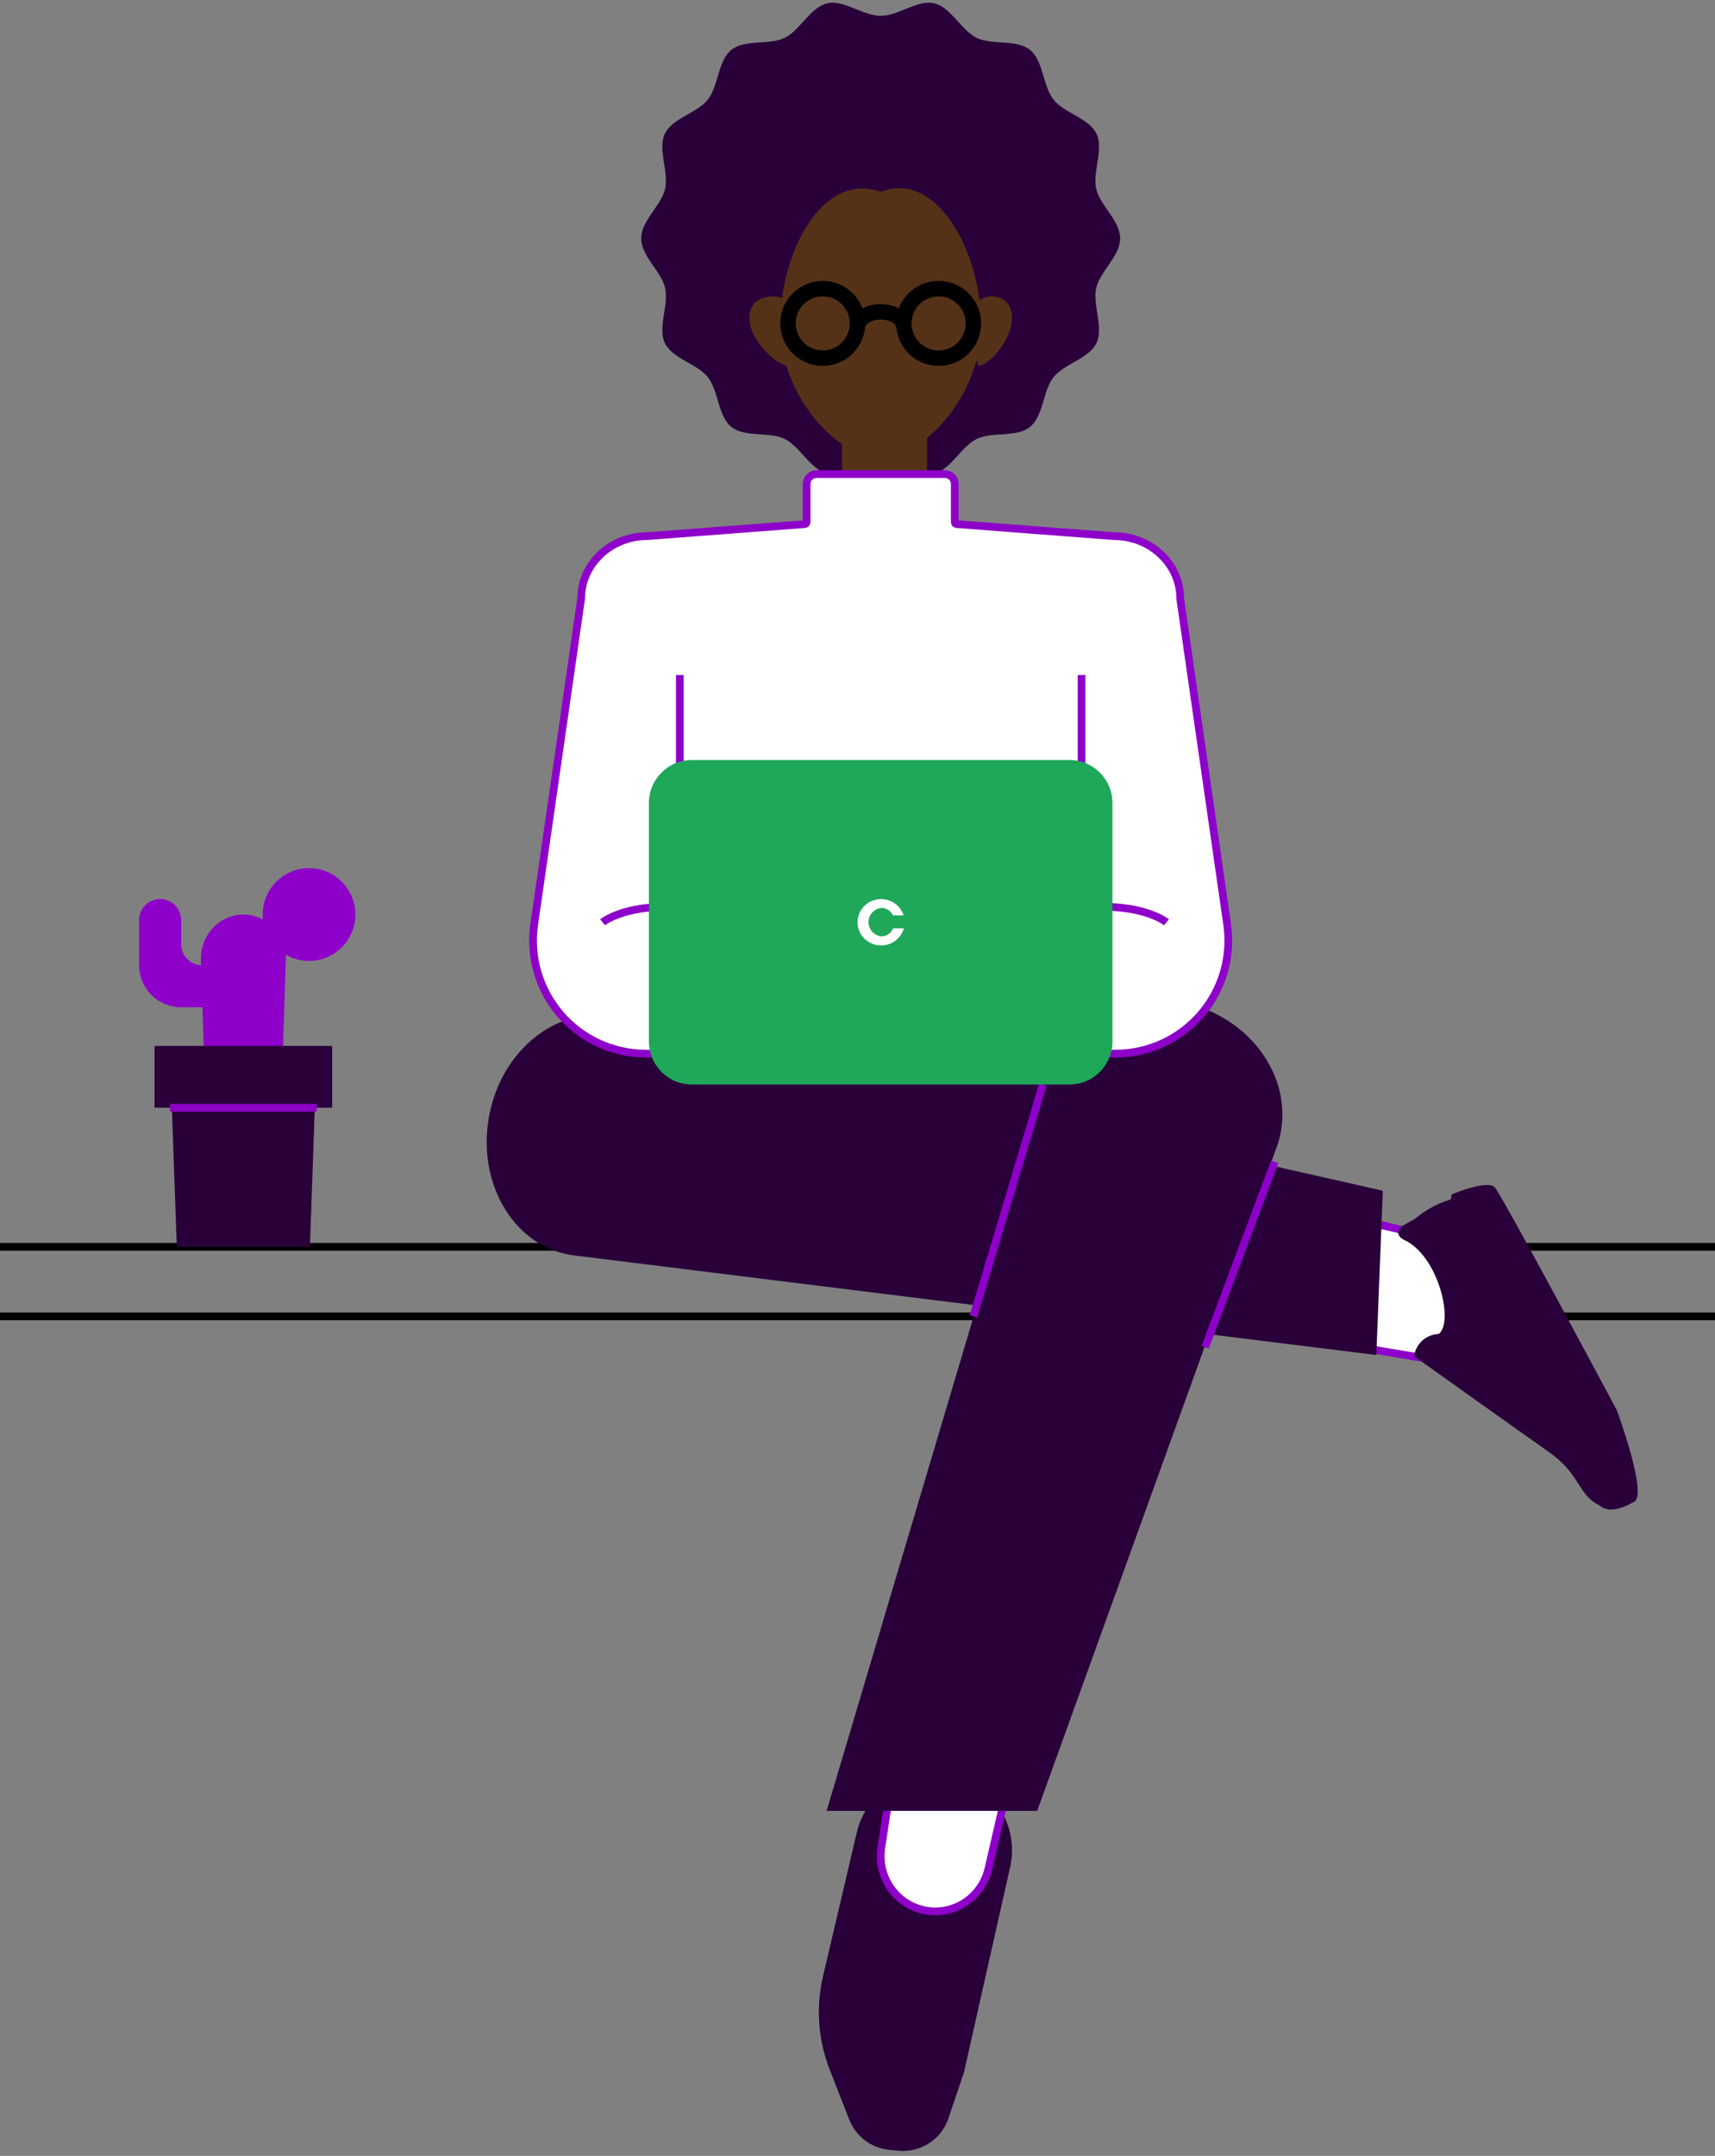
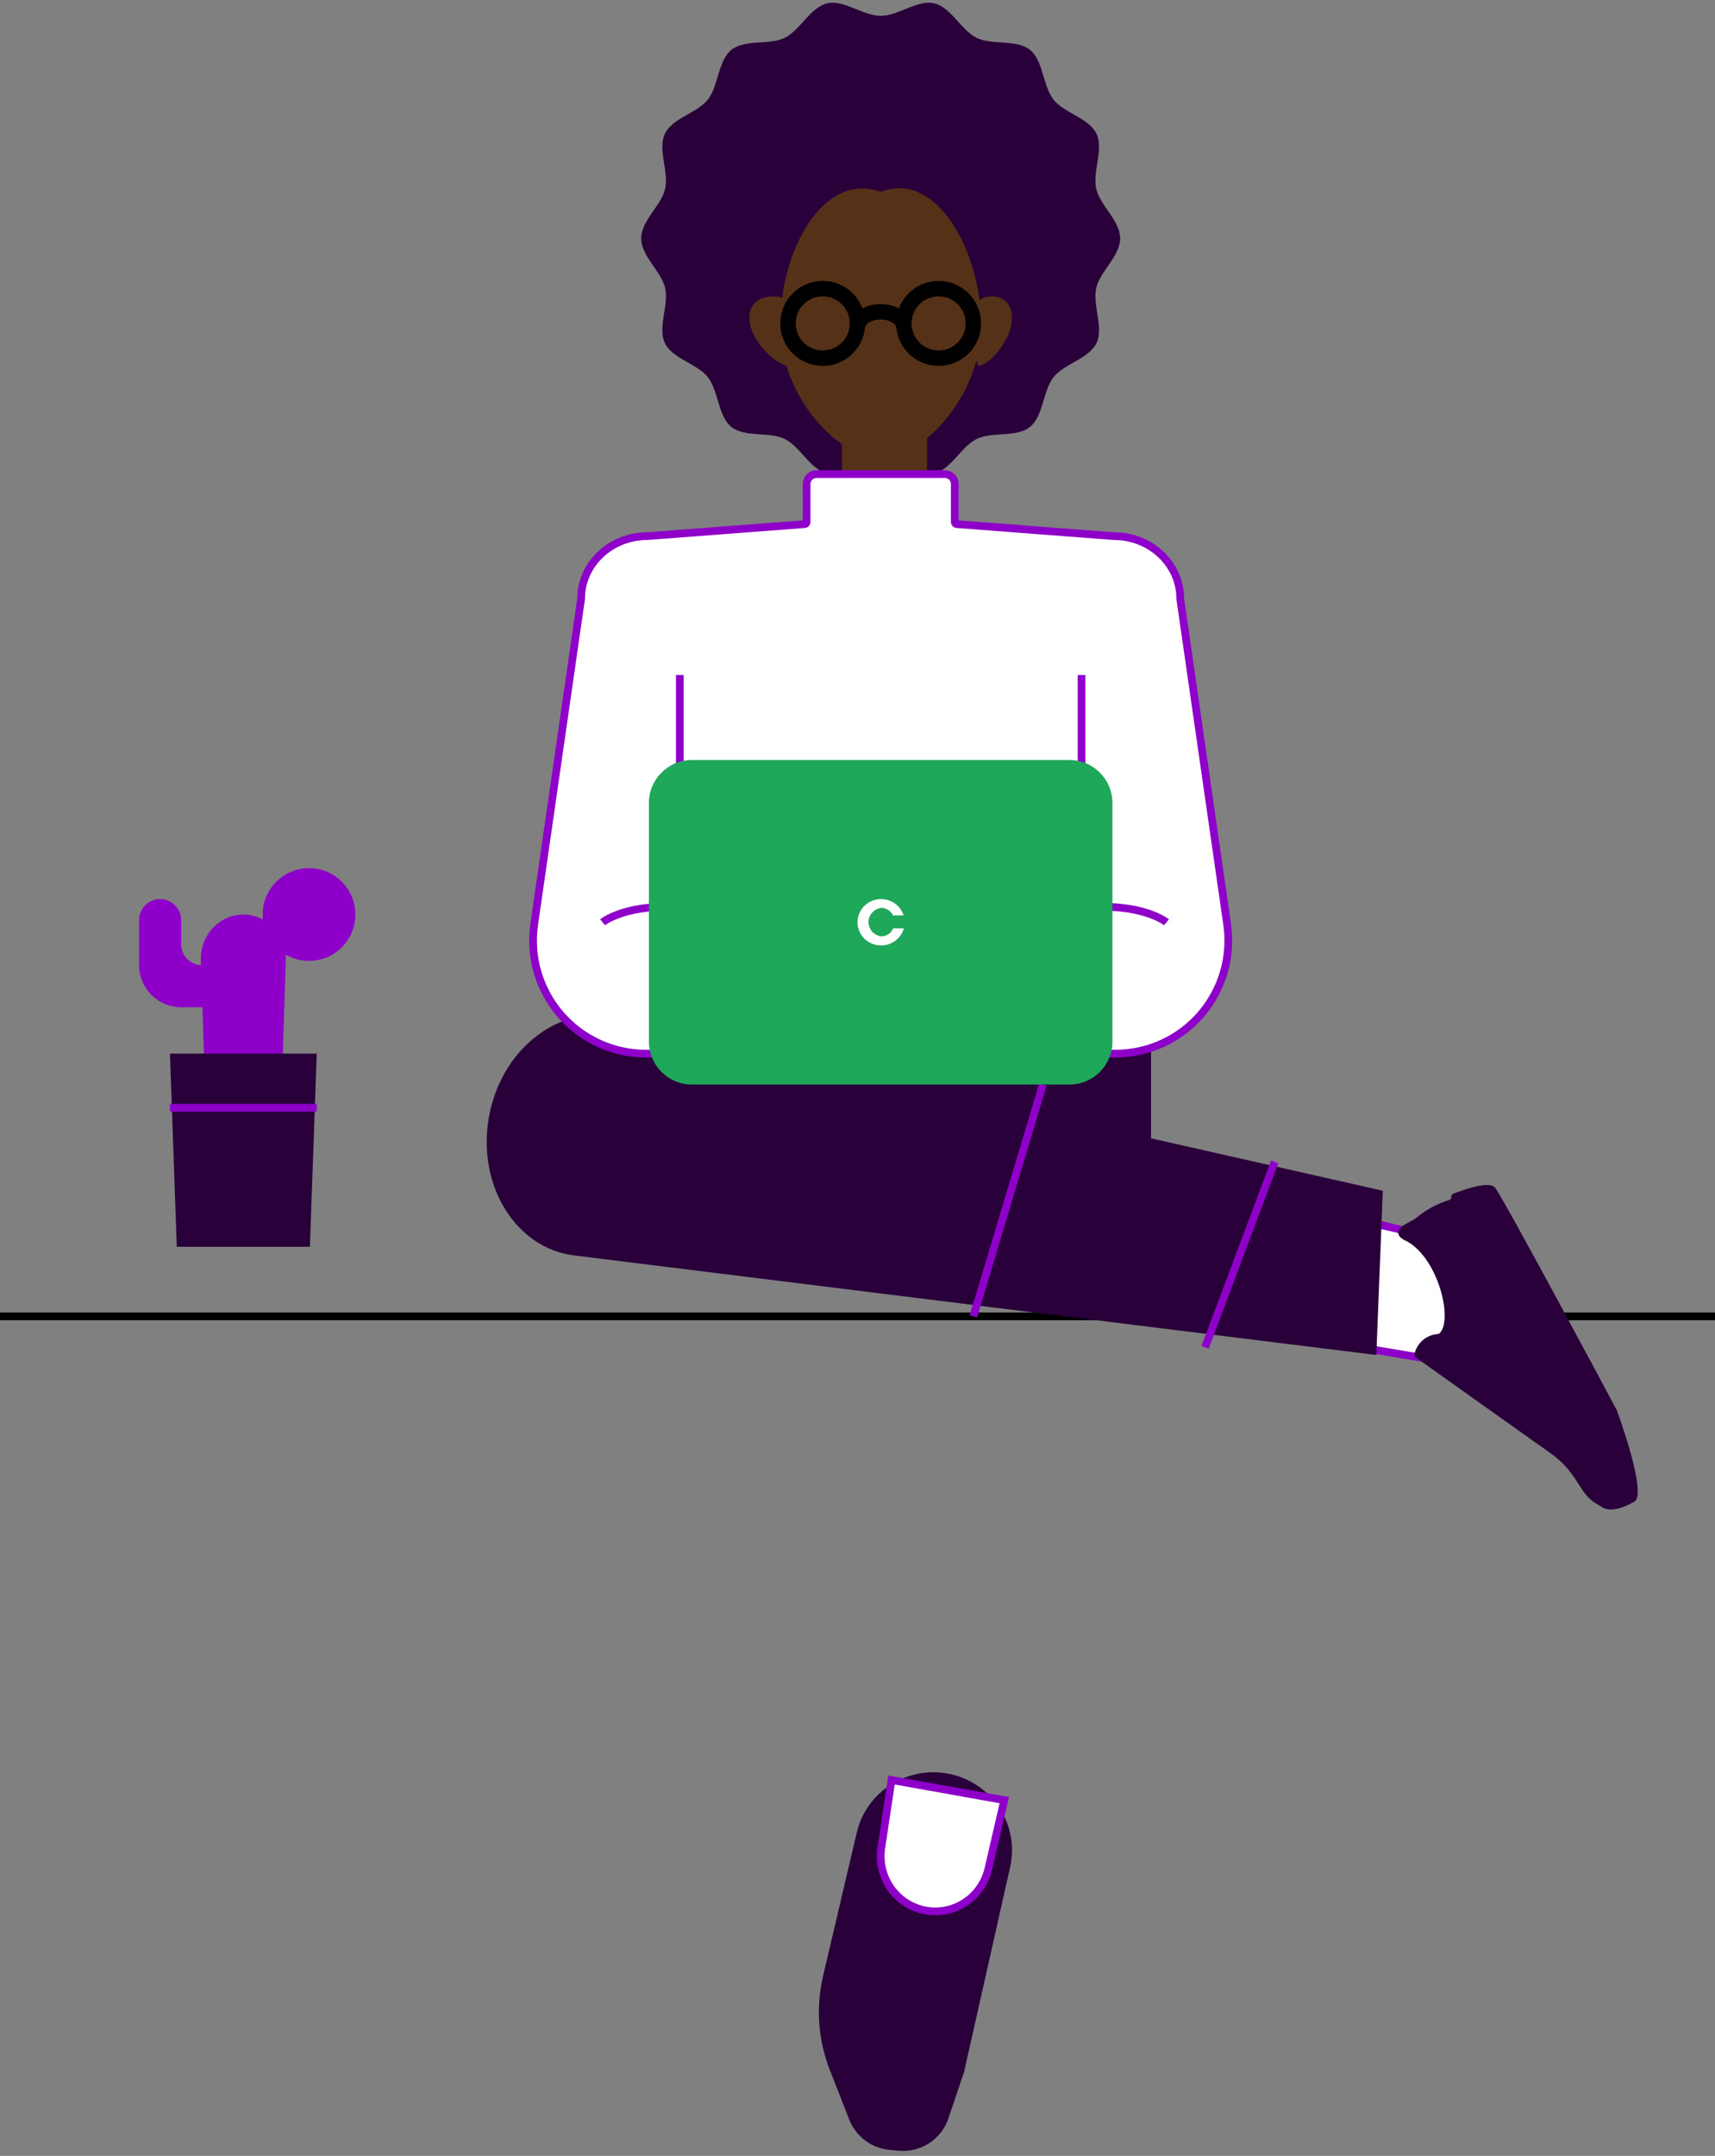
<svg xmlns="http://www.w3.org/2000/svg" width="222" height="279" viewBox="0 0 222 279" fill="none">
  <rect x="0" y="0" width="222" height="279" fill="#808080" stroke="none" />
-   <path d="M0 161.352H222" stroke="black" stroke-miterlimit="10" />
  <path d="M0 170.352H222" stroke="black" stroke-miterlimit="10" />
  <path d="M124.797 268.129L122.764 274.159C122.32 275.477 121.437 276.606 120.26 277.363C119.084 278.119 117.683 278.457 116.287 278.323L115.12 278.21C113.978 278.1 112.89 277.679 111.977 276.993C111.063 276.307 110.36 275.383 109.944 274.325L107.414 267.874C105.896 264.002 105.592 259.766 106.542 255.72L110.884 237.243C111.174 235.95 111.719 234.727 112.487 233.643C113.255 232.559 114.231 231.636 115.359 230.925C116.487 230.215 117.745 229.732 119.062 229.503C120.379 229.274 121.728 229.305 123.033 229.593C124.338 229.881 125.573 230.42 126.667 231.181C127.761 231.941 128.694 232.908 129.411 234.025C130.128 235.143 130.616 236.389 130.847 237.693C131.078 238.997 131.047 240.334 130.757 241.626L124.797 268.129Z" fill="#29003A" />
  <path d="M169.439 156.352L190.626 161.311C190.734 161.323 190.833 161.378 190.902 161.464C190.972 161.549 191.006 161.659 190.999 161.77L188.266 176.055C188.231 176.161 188.159 176.249 188.063 176.301C187.967 176.353 187.855 176.366 187.751 176.336L166 172.687L169.439 156.352Z" fill="white" stroke="#8E00C9" stroke-miterlimit="10" />
  <path d="M182.109 160.629C182.093 160.62 182.076 160.612 182.058 160.606C181.832 160.519 180.14 159.816 181.565 158.631L183.173 157.718C183.191 157.708 183.209 157.696 183.224 157.683C184.51 156.597 186.002 155.78 187.61 155.282C187.697 155.261 187.772 155.209 187.821 155.135C187.87 155.06 187.887 154.97 187.871 154.883V154.883C187.856 154.806 187.868 154.726 187.905 154.656C187.943 154.587 188.003 154.532 188.076 154.503C189.078 154.099 192.672 152.742 193.505 153.67C194.462 154.735 208.855 181.681 209.289 182.496C209.296 182.508 209.302 182.521 209.307 182.534C209.498 183.054 213.258 193.372 211.561 194.332C209.168 195.658 207.903 195.545 207.048 194.821C207.031 194.807 207.012 194.795 206.992 194.785C204.259 193.453 204.551 190.774 200.635 188.01C196.969 185.42 184.83 176.778 183.222 175.633C183.167 175.594 183.125 175.54 183.102 175.477C183.078 175.414 183.073 175.345 183.089 175.279C183.234 174.566 183.61 173.921 184.161 173.443C184.711 172.966 185.403 172.683 186.131 172.638C186.204 172.633 186.274 172.604 186.33 172.557C188.122 170.896 186.235 162.911 182.109 160.629Z" fill="#29003A" />
  <path d="M127.945 241.834L130 232.958L115.401 230.352L114.08 239.127C113.806 240.954 114.241 242.818 115.295 244.328C116.349 245.837 117.94 246.875 119.734 247.224C121.526 247.571 123.381 247.205 124.912 246.2C126.442 245.195 127.529 243.631 127.945 241.834V241.834Z" fill="white" stroke="#8E00C9" stroke-miterlimit="10" />
  <path d="M179 154.095L178.16 175.352L74.344 162.469C66.861 161.562 61.832 153.6 63.235 144.879C64.668 135.975 72.212 129.918 79.71 131.647L179 154.095Z" fill="#29003A" />
  <path d="M149 131.352H92V161.352H149V131.352Z" fill="#29003A" />
-   <path d="M134.257 234.352H107L135.007 140.188C136.623 132.431 145.082 127.754 153.695 129.855C162.489 132 167.851 140.324 165.409 148.039L134.257 234.352Z" fill="#29003A" />
  <path d="M126 170.352L135 140.352" stroke="#8E00C9" stroke-miterlimit="10" />
  <path d="M165 150.352L156 174.352" stroke="#8E00C9" stroke-miterlimit="10" />
  <path d="M145 30.852C145 33.147 142.389 35.116 141.904 37.266C141.404 39.483 142.895 42.395 141.936 44.395C140.961 46.428 137.759 47.064 136.375 48.811C134.99 50.558 135.074 53.847 133.33 55.248C131.586 56.65 128.439 55.828 126.418 56.809C124.43 57.774 123.103 60.775 120.899 61.279C118.766 61.767 116.281 59.654 114 59.654C111.719 59.654 109.235 61.767 107.101 61.279C104.898 60.775 103.57 57.774 101.582 56.809C99.562 55.828 96.406 56.643 94.67 55.248C92.934 53.853 93.018 50.566 91.625 48.81C90.233 47.055 87.038 46.428 86.064 44.395C85.105 42.394 86.597 39.483 86.096 37.266C85.611 35.119 83 33.15 83 30.852C83 28.554 85.611 26.588 86.096 24.438C86.596 22.221 85.105 19.309 86.064 17.309C87.039 15.275 90.241 14.639 91.625 12.893C93.01 11.147 92.926 7.857 94.67 6.455C96.414 5.054 99.561 5.876 101.582 4.895C103.57 3.929 104.897 0.929 107.101 0.425C109.234 -0.063 111.719 2.049 113.999 2.049C116.279 2.049 118.765 -0.063 120.899 0.425C123.102 0.928 124.43 3.929 126.418 4.895C128.438 5.876 131.594 5.061 133.329 6.455C135.064 7.85 134.982 11.138 136.374 12.893C137.766 14.648 140.962 15.276 141.935 17.309C142.894 19.309 141.402 22.221 141.903 24.438C142.389 26.588 145 28.557 145 30.852Z" fill="#29003A" />
  <path d="M126.653 47.352C128.322 47.246 132.131 42.683 130.675 39.65C129.673 37.565 125.208 37.565 125 42.849L126.653 47.352Z" fill="#553217" />
  <path d="M102.072 47.352C100.125 47.246 95.68 42.683 97.379 39.65C98.548 37.565 103.757 37.565 104 42.849L102.072 47.352Z" fill="#553217" />
  <path d="M127 42.024C127 51.594 119.094 59.352 114 59.352C108.799 59.352 101 51.594 101 42.024C101 32.453 106.561 22.138 114 24.829C121.157 21.974 127 32.454 127 42.024Z" fill="#553217" />
  <path d="M120 55.352H109V67.352H120V55.352Z" fill="#553217" />
  <path d="M144.2 69.382L123.83 67.826C123.765 67.821 123.704 67.792 123.66 67.744C123.615 67.695 123.59 67.632 123.59 67.567V62.597C123.58 62.257 123.435 61.934 123.187 61.701C122.939 61.467 122.608 61.342 122.268 61.352H105.736C105.395 61.342 105.065 61.467 104.817 61.701C104.569 61.934 104.424 62.257 104.413 62.597V67.565C104.413 67.63 104.388 67.694 104.344 67.742C104.3 67.79 104.238 67.82 104.173 67.825L83.804 69.38C79.066 69.38 75.225 72.999 75.225 77.463L69.15 119.632C68.85 121.708 69.001 123.825 69.591 125.838C70.181 127.851 71.197 129.714 72.569 131.299C73.941 132.885 75.638 134.157 77.545 135.029C79.451 135.9 81.523 136.352 83.619 136.352H144.381C146.477 136.352 148.549 135.901 150.456 135.029C152.362 134.157 154.059 132.885 155.432 131.3C156.804 129.714 157.819 127.851 158.409 125.838C158.999 123.825 159.15 121.708 158.85 119.632L152.775 77.463C152.775 72.998 148.938 69.382 144.2 69.382Z" fill="white" stroke="#8E00C9" stroke-miterlimit="10" />
  <path d="M106.5 46.352C108.985 46.352 111 44.337 111 41.852C111 39.366 108.985 37.352 106.5 37.352C104.015 37.352 102 39.366 102 41.852C102 44.337 104.015 46.352 106.5 46.352Z" stroke="black" stroke-width="2" stroke-miterlimit="10" />
  <path d="M111 42.352C111 41.247 112.343 40.352 114 40.352C115.656 40.352 117 41.247 117 42.352" stroke="black" stroke-width="2" stroke-miterlimit="10" />
  <path d="M121.5 46.352C123.985 46.352 126 44.337 126 41.852C126 39.366 123.985 37.352 121.5 37.352C119.015 37.352 117 39.366 117 41.852C117 44.337 119.015 46.352 121.5 46.352Z" stroke="black" stroke-width="2" stroke-miterlimit="10" />
  <path d="M88 87.352V108.352" stroke="#8E00C9" stroke-miterlimit="10" />
  <path d="M140 87.352V108.352" stroke="#8E00C9" stroke-miterlimit="10" />
  <path d="M78 119.352C78 119.352 81.249 116.715 89 117.496" stroke="#8E00C9" stroke-miterlimit="10" />
  <path d="M151 119.352C151 119.352 147.751 116.715 140 117.496" stroke="#8E00C9" stroke-miterlimit="10" />
  <path d="M144 134.79V103.913C144 100.842 141.506 98.352 138.43 98.352H89.57C86.494 98.352 84 100.842 84 103.913V134.79C84 137.862 86.494 140.352 89.57 140.352H138.43C141.506 140.352 144 137.862 144 134.79Z" fill="#1FA75A" />
  <path d="M23.446 122.184V119.075C23.446 118.717 23.376 118.363 23.239 118.033C23.102 117.702 22.902 117.402 22.649 117.149C22.396 116.896 22.096 116.696 21.765 116.559C21.435 116.422 21.081 116.352 20.723 116.352V116.352C20.366 116.352 20.012 116.422 19.681 116.559C19.351 116.696 19.05 116.896 18.798 117.149C18.545 117.402 18.344 117.702 18.207 118.033C18.07 118.363 18 118.717 18 119.075V124.906C18 126.35 18.574 127.735 19.595 128.756C20.616 129.778 22.002 130.352 23.446 130.352H32V124.906H26.169C25.447 124.906 24.754 124.619 24.244 124.108C23.733 123.598 23.446 122.905 23.446 122.184V122.184Z" fill="#8E00C9" />
  <path d="M36.505 139.352H26.496L26.003 124.25C25.978 123.485 26.102 122.723 26.367 122.008C26.632 121.294 27.033 120.642 27.546 120.092C28.059 119.541 28.673 119.104 29.352 118.805C30.032 118.506 30.762 118.352 31.5 118.352C32.238 118.352 32.969 118.506 33.648 118.805C34.327 119.104 34.942 119.541 35.455 120.092C35.967 120.642 36.368 121.294 36.633 122.009C36.898 122.723 37.022 123.485 36.997 124.25L36.505 139.352Z" fill="#8E00C9" />
  <path d="M40.116 161.352H22.884L22 136.352H41L40.116 161.352Z" fill="#29003A" />
-   <path d="M43 135.352H20V143.352H43V135.352Z" fill="#29003A" />
  <path d="M40 124.352C43.314 124.352 46 121.665 46 118.352C46 115.038 43.314 112.352 40 112.352C36.686 112.352 34 115.038 34 118.352C34 121.665 36.686 124.352 40 124.352Z" fill="#8E00C9" />
  <path d="M22 143.352H41" stroke="#8E00C9" stroke-miterlimit="10" />
  <path d="M114.106 121.177C113.644 121.127 113.217 120.911 112.907 120.571C112.597 120.23 112.426 119.789 112.426 119.333C112.426 118.876 112.597 118.435 112.907 118.095C113.217 117.754 113.644 117.538 114.106 117.488C114.422 117.496 114.729 117.592 114.992 117.765C115.255 117.938 115.462 118.181 115.589 118.465H116.969C116.752 117.775 116.288 117.185 115.663 116.803C115.039 116.422 114.295 116.275 113.569 116.39C112.843 116.504 112.183 116.872 111.711 117.427C111.239 117.981 110.987 118.684 111.001 119.407C111.014 120.129 111.292 120.823 111.785 121.36C112.277 121.897 112.95 122.241 113.68 122.329C114.409 122.417 115.147 122.244 115.757 121.84C116.367 121.437 116.809 120.83 117 120.133H115.618C115.498 120.433 115.291 120.693 115.022 120.879C114.753 121.064 114.435 121.168 114.106 121.177V121.177Z" fill="white" />
</svg>